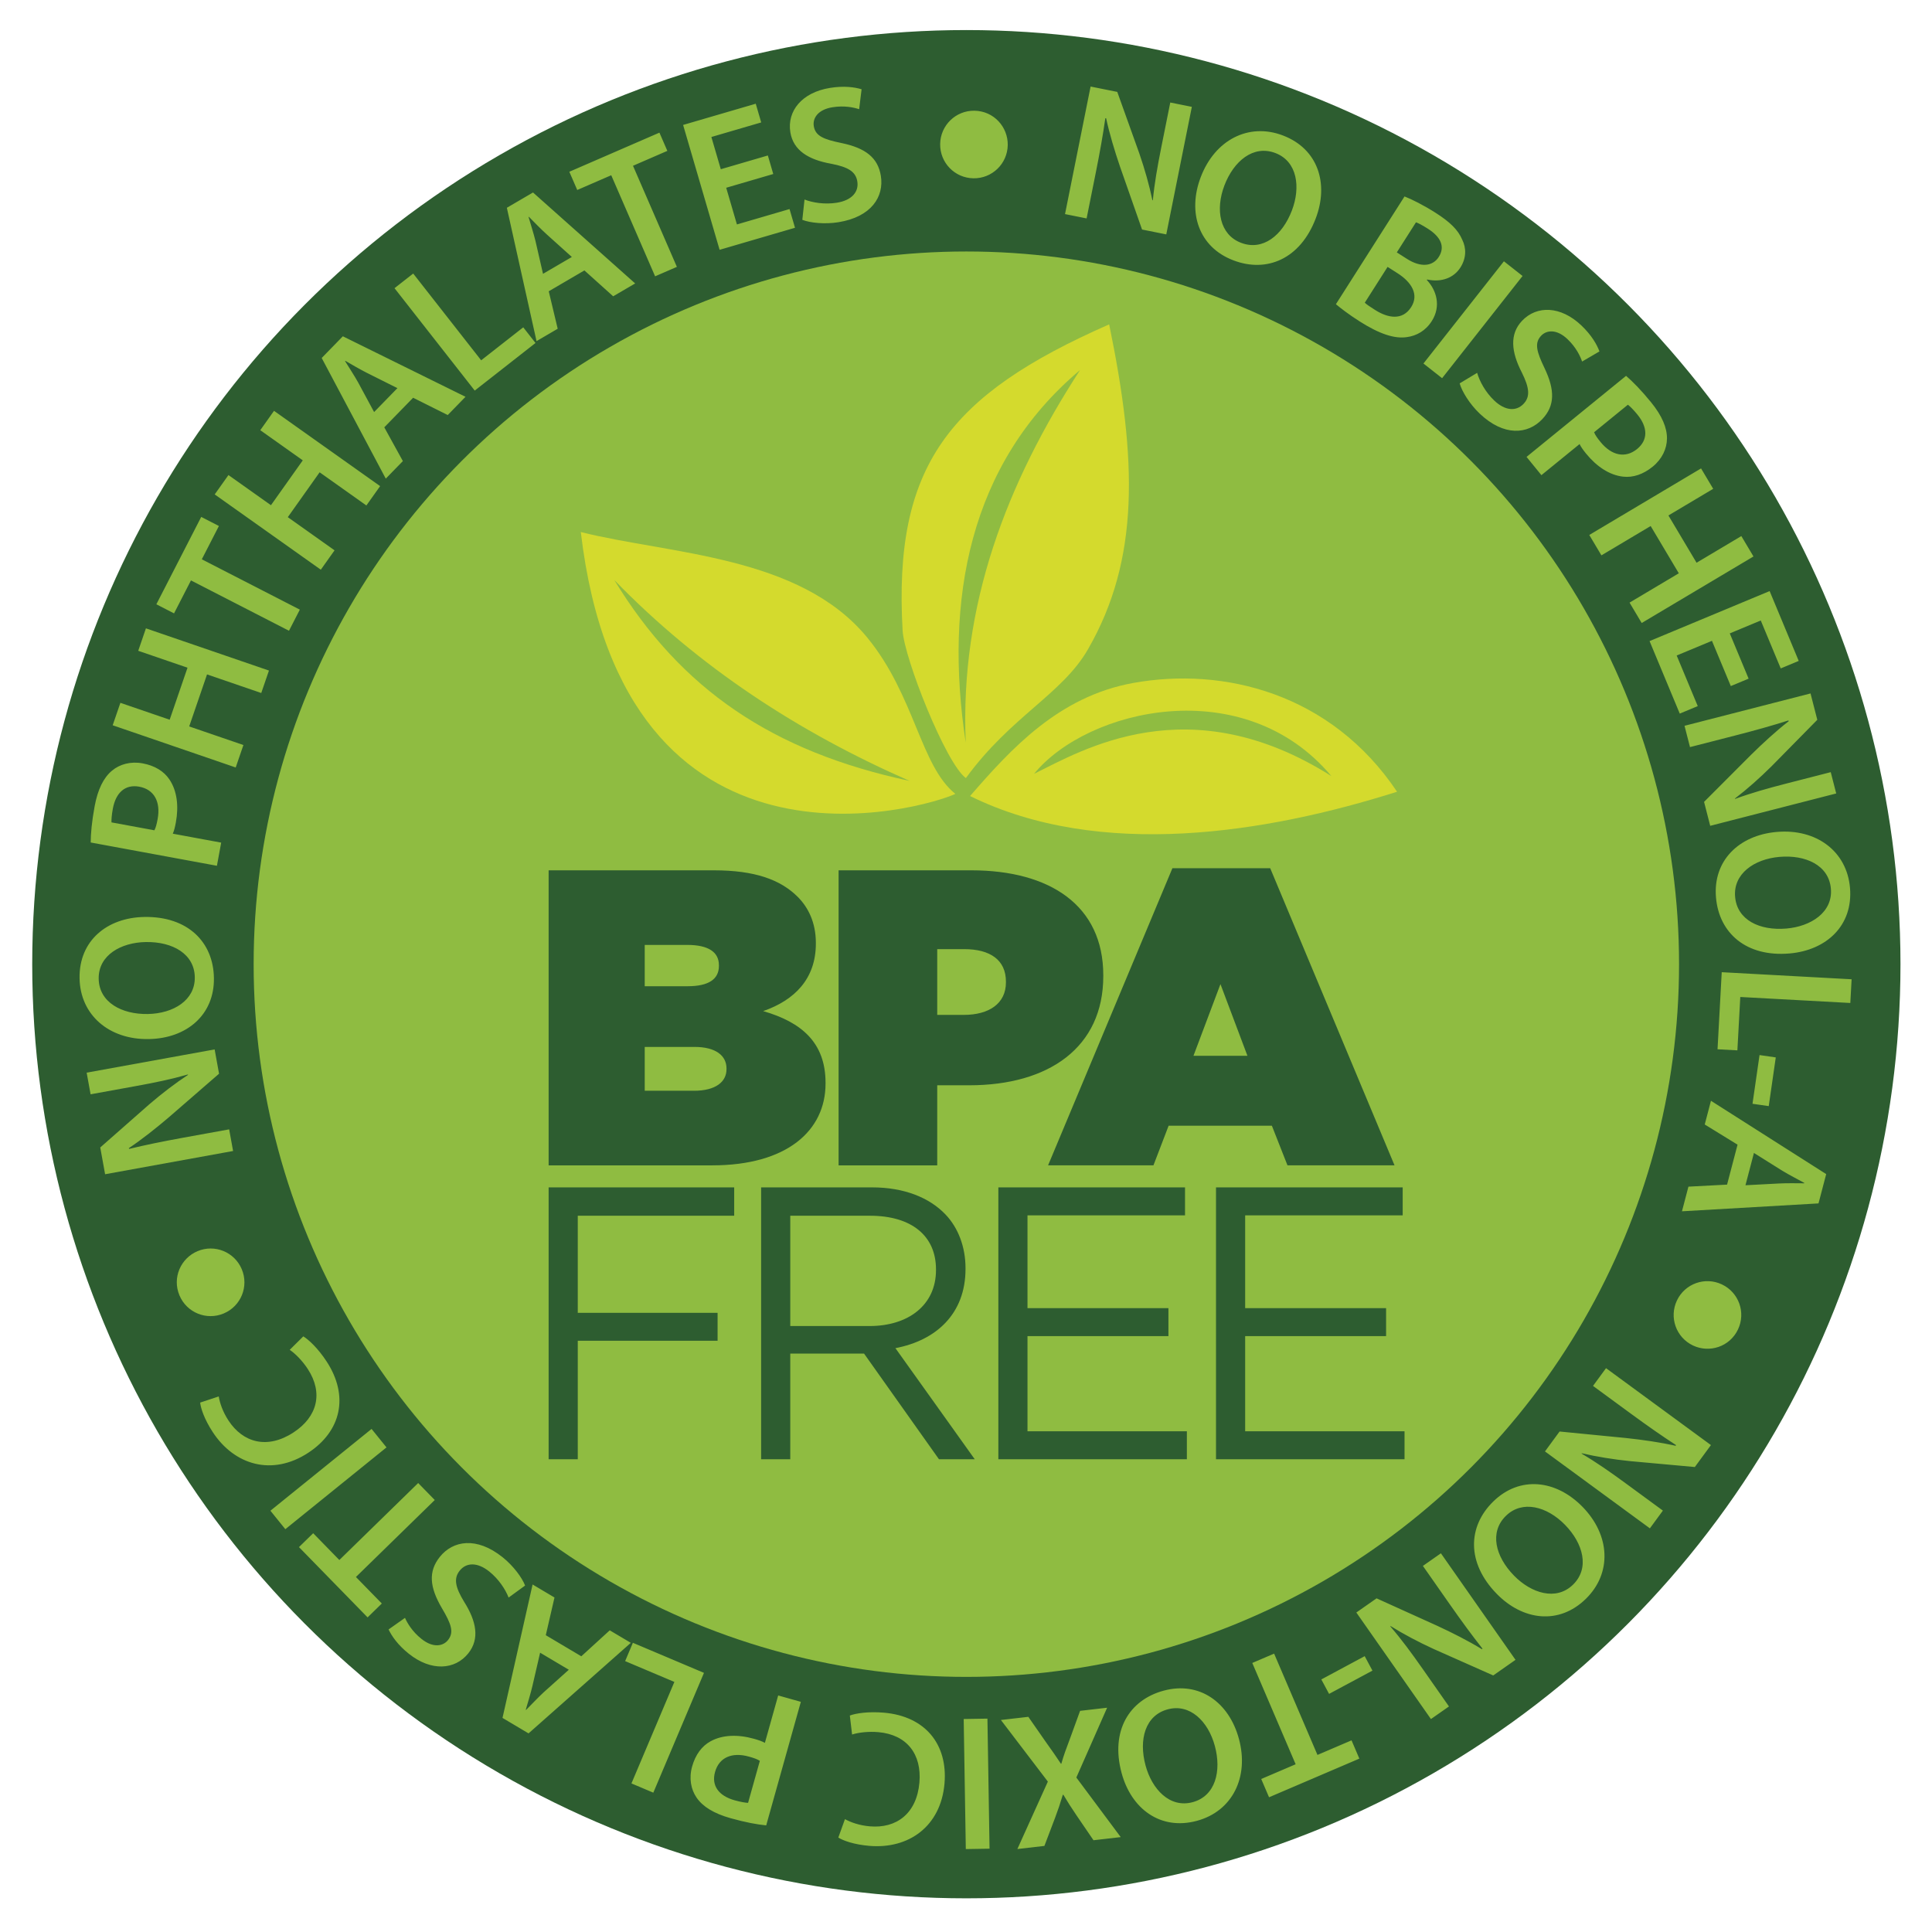
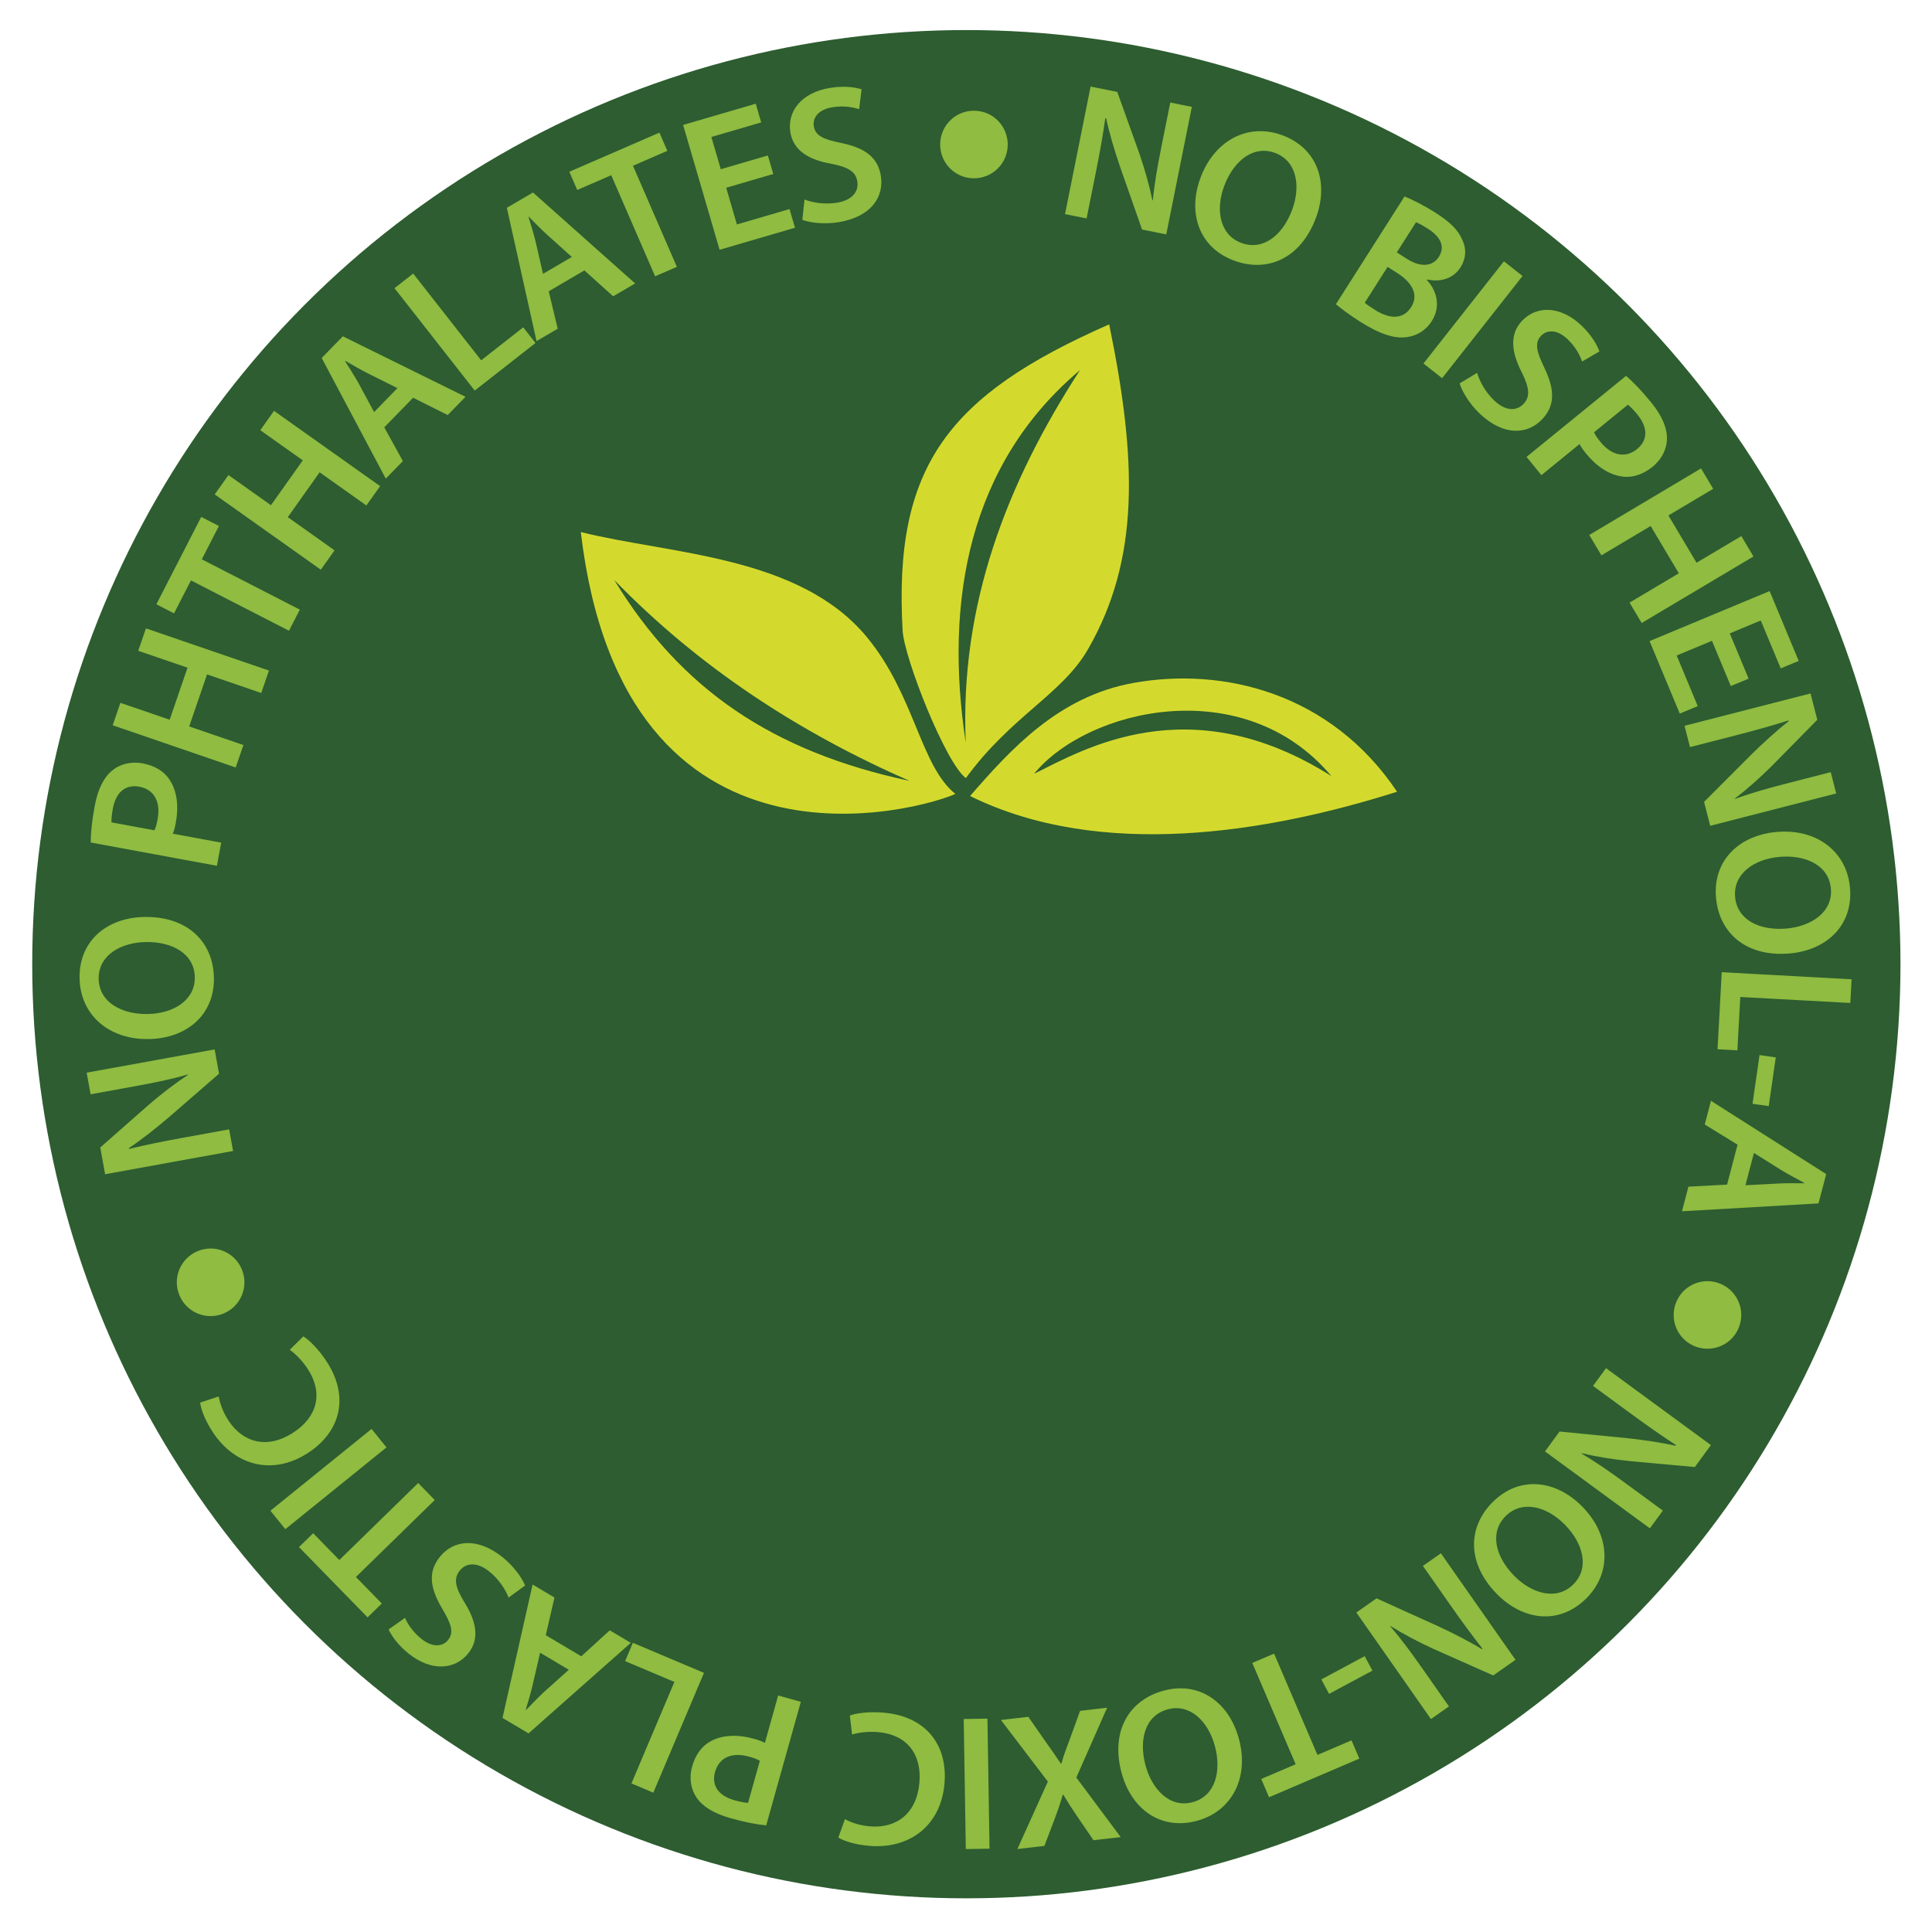
<svg xmlns="http://www.w3.org/2000/svg" version="1.1" id="Layer_1" x="0px" y="0px" width="300px" height="300px" viewBox="0 0 300 300" xml:space="preserve">
  <circle id="outer_circle" fill="#2D5D30" cx="150.054" cy="149.719" r="145.051" />
-   <circle id="inner_circle" fill="#8FBC41" cx="150.054" cy="149.719" r="110.668" />
  <path id="circle_text" fill="#8FBC41" d="M36.194,178.727l-19.873,3.609l-0.755-4.158l7.589-6.678 c1.976-1.699,4.061-3.296,6.048-4.601l-0.04-0.054c-2.576,0.742-5.13,1.267-8.167,1.818l-6.929,1.259l-0.611-3.361l19.873-3.609 l0.685,3.774l-7.814,6.78c-1.952,1.664-4.134,3.401-6.198,4.781l0.051,0.113c2.538-0.614,5.152-1.149,8.425-1.744l7.106-1.29 L36.194,178.727z M33.216,151.858c0.095,5.723-4.22,9.392-10.123,9.49c-6.173,0.103-10.643-3.749-10.738-9.443 c-0.098-5.873,4.309-9.424,10.062-9.519c6.772-0.113,10.706,3.928,10.798,9.442L33.216,151.858z M30.247,151.728 c-0.06-3.566-3.389-5.519-7.614-5.448c-3.806,0.063-7.37,2.011-7.309,5.697c0.062,3.686,3.599,5.545,7.615,5.478 c4.015-0.067,7.367-2.161,7.308-5.697L30.247,151.728z M14.084,130.822c0.009-1.37,0.164-3.2,0.61-5.617 c0.489-2.653,1.402-4.465,2.697-5.537c1.19-0.999,2.893-1.478,4.75-1.135c1.886,0.348,3.31,1.22,4.17,2.506 c1.172,1.74,1.467,4.11,0.994,6.675c-0.125,0.678-0.263,1.262-0.474,1.741l7.515,1.386l-0.663,3.596L14.084,130.822z M23.973,128.928c0.234-0.444,0.367-0.999,0.503-1.736c0.5-2.712-0.551-4.612-2.85-5.036c-2.181-0.402-3.642,0.913-4.105,3.418 c-0.185,1.002-0.227,1.726-0.209,2.125L23.973,128.928z M18.694,109.134l7.652,2.625l2.771-8.078l-7.653-2.625l1.196-3.486 l19.103,6.554l-1.196,3.486l-8.418-2.888l-2.771,8.078l8.418,2.888l-1.196,3.486l-19.103-6.554L18.694,109.134z M29.652,90.127 l-2.628,5.118l-2.746-1.41l6.967-13.569l2.746,1.41l-2.655,5.172l15.221,7.816l-1.684,3.279L29.652,90.127z M35.474,73.766 l6.599,4.683l4.943-6.966l-6.599-4.683l2.133-3.006l16.474,11.69l-2.133,3.006l-7.259-5.151l-4.943,6.966l7.259,5.151l-2.133,3.006 L33.34,76.773L35.474,73.766z M59.672,66.356l2.886,5.24l-2.656,2.726l-9.949-18.733l3.284-3.37l19.048,9.396l-2.761,2.833 l-5.376-2.686L59.672,66.356z M61.712,60.269l-4.672-2.334c-1.152-0.578-2.369-1.304-3.416-1.905l-0.042,0.043 c0.628,1.03,1.428,2.228,2.035,3.322l2.475,4.588L61.712,60.269z M61.26,44.749l2.902-2.273l10.553,13.471l6.535-5.119l1.904,2.43 l-9.437,7.392L61.26,44.749z M85.21,45.229l1.389,5.819l-3.286,1.921l-4.609-20.705l4.062-2.375l15.863,14.124l-3.415,1.997 l-4.468-4.018L85.21,45.229z M88.796,39.903l-3.883-3.493c-0.957-0.864-1.937-1.888-2.786-2.745l-0.052,0.03 c0.331,1.16,0.784,2.528,1.078,3.744l1.166,5.081L88.796,39.903z M94.912,27.211l-5.278,2.291l-1.229-2.831l13.991-6.074 l1.229,2.831l-5.333,2.315l6.814,15.695l-3.381,1.468L94.912,27.211z M120.071,27.02l-7.307,2.135l1.665,5.696l8.17-2.388 l0.849,2.905l-11.708,3.422l-5.666-19.389l11.277-3.296l0.849,2.905l-7.738,2.262l1.463,5.005l7.307-2.135L120.071,27.02z M124.925,30.983c1.264,0.494,3.164,0.795,5.028,0.494c2.307-0.372,3.433-1.677,3.17-3.304c-0.243-1.509-1.393-2.234-4.055-2.745 c-3.5-0.619-5.887-2.055-6.345-4.895c-0.53-3.284,1.796-6.179,6.144-6.881c2.16-0.349,3.804-0.128,4.921,0.208l-0.38,3.097 c-0.802-0.265-2.283-0.603-4.147-0.302c-2.308,0.372-3.088,1.743-2.897,2.926c0.248,1.538,1.517,2.062,4.342,2.638 c3.676,0.773,5.615,2.251,6.073,5.091c0.52,3.225-1.461,6.368-6.58,7.194c-2.13,0.344-4.415,0.105-5.615-0.369L124.925,30.983z M156.482,22.524c-0.048,2.904-2.429,5.209-5.333,5.162c-2.903-0.047-5.209-2.428-5.161-5.332s2.428-5.209,5.332-5.162 C154.325,17.24,156.528,19.722,156.482,22.524z M165.376,33.244l3.971-19.805l4.143,0.831l3.41,9.517 c0.851,2.463,1.567,4.991,2.048,7.319l0.065-0.018c0.26-2.668,0.714-5.236,1.321-8.263l1.385-6.906l3.35,0.672l-3.971,19.805 l-3.761-0.754l-3.422-9.764c-0.828-2.428-1.637-5.097-2.159-7.524l-0.123,0.006c-0.366,2.586-0.831,5.213-1.486,8.475l-1.42,7.082 L165.376,33.244z M191.503,40.419c-5.349-2.037-7.152-7.406-5.051-12.923c2.197-5.769,7.434-8.489,12.755-6.462 c5.489,2.091,7.148,7.501,5.1,12.878c-2.411,6.329-7.624,8.481-12.777,6.518L191.503,40.419z M192.727,37.71 c3.333,1.269,6.383-1.097,7.886-5.045c1.355-3.557,0.87-7.589-2.574-8.901c-3.445-1.312-6.485,1.282-7.914,5.035 c-1.43,3.753-0.731,7.643,2.574,8.901L192.727,37.71z M218.094,30.506c1.114,0.425,3.022,1.392,4.791,2.518 c2.275,1.449,3.523,2.67,4.161,4.178c0.66,1.308,0.659,2.871-0.275,4.337c-0.998,1.567-2.885,2.355-5.165,1.862l-0.048,0.076 c1.505,1.598,2.247,4.06,0.766,6.385c-0.966,1.517-2.38,2.286-3.855,2.483c-1.889,0.289-4.225-0.452-7.359-2.448 c-1.719-1.095-2.928-2.042-3.672-2.658L218.094,30.506z M211.922,47.005c0.356,0.333,0.887,0.671,1.595,1.122 c1.997,1.272,4.259,1.682,5.611-0.442c1.255-1.972,0.026-3.891-2.122-5.259l-1.542-0.982L211.922,47.005z M216.896,39.194 l1.593,1.014c2.174,1.384,4.006,1.13,4.923-0.311c1.03-1.618,0.284-3.124-1.688-4.379c-0.91-0.579-1.473-0.867-1.85-1 L216.896,39.194z M236.423,42.854l-12.494,15.872l-2.896-2.28l12.494-15.872L236.423,42.854z M229.37,57.895 c0.373,1.305,1.285,2.998,2.654,4.299c1.694,1.61,3.414,1.714,4.549,0.519c1.053-1.108,0.933-2.462-0.274-4.89 c-1.629-3.159-1.933-5.928,0.049-8.014c2.291-2.412,6.003-2.316,9.197,0.718c1.586,1.507,2.408,2.948,2.817,4.04l-2.694,1.574 c-0.275-0.799-0.904-2.181-2.273-3.482c-1.694-1.61-3.258-1.4-4.084-0.531c-1.073,1.13-0.721,2.456,0.532,5.053 c1.613,3.393,1.612,5.83-0.369,7.916c-2.25,2.368-5.951,2.696-9.71-0.875c-1.564-1.486-2.759-3.448-3.109-4.69L229.37,57.895z M252.493,58.362c1.037,0.894,2.331,2.198,3.883,4.104c1.703,2.091,2.492,3.961,2.469,5.642c-0.01,1.554-0.749,3.161-2.213,4.353 c-1.487,1.211-3.074,1.73-4.611,1.552c-2.085-0.235-4.081-1.546-5.727-3.568c-0.435-0.534-0.791-1.018-1.019-1.489l-5.926,4.826 l-2.308-2.835L252.493,58.362z M247.529,67.12c0.187,0.467,0.523,0.927,0.996,1.508c1.741,2.138,3.87,2.569,5.682,1.093 c1.72-1.4,1.665-3.366,0.056-5.341c-0.643-0.79-1.167-1.291-1.483-1.536L247.529,67.12z M266.024,75.902l-6.953,4.139l4.369,7.339 l6.953-4.139l1.885,3.167L254.921,96.74l-1.885-3.167l7.648-4.553l-4.369-7.339l-7.648,4.553l-1.885-3.167l17.357-10.332 L266.024,75.902z M268.758,106.532l-2.927-7.026l-5.477,2.281l3.272,7.856l-2.794,1.164l-4.689-11.259l18.644-7.766l4.517,10.844 l-2.794,1.164l-3.099-7.441l-4.813,2.005l2.927,7.026L268.758,106.532z M261.572,112.7l19.566-5.023l1.051,4.093l-7.093,7.205 c-1.849,1.836-3.815,3.579-5.703,5.023l0.044,0.051c2.517-0.925,5.027-1.631,8.017-2.399l6.822-1.751l0.85,3.309l-19.566,5.023 l-0.954-3.716l7.31-7.322c1.828-1.8,3.88-3.688,5.84-5.213l-0.059-0.109c-2.488,0.794-5.057,1.515-8.279,2.342l-6.996,1.796 L261.572,112.7z M266.458,139.352c-0.493-5.703,3.558-9.662,9.44-10.17c6.151-0.531,10.878,3.002,11.368,8.675 c0.505,5.852-3.645,9.7-9.378,10.195c-6.748,0.583-10.953-3.176-11.428-8.67L266.458,139.352z M269.43,139.276 c0.307,3.553,3.764,5.27,7.974,4.907c3.792-0.327,7.213-2.518,6.896-6.191c-0.317-3.673-3.975-5.282-7.977-4.937 c-4.001,0.346-7.2,2.667-6.896,6.191L269.43,139.276z M287.517,152.061l-0.2,3.68l-17.086-0.93l-0.451,8.288l-3.082-0.168 l0.651-11.969L287.517,152.061z M274.649,171.757l-2.521-0.364l1.092-7.563l2.521,0.364L274.649,171.757z M269.806,177.743 l-5.095-3.133l0.965-3.681l17.894,11.385l-1.194,4.551l-21.201,1.224l1.003-3.826l6-0.316L269.806,177.743z M271.034,184.045 l5.215-0.274c1.287-0.065,2.704-0.034,3.911-0.028l0.015-0.058c-1.054-0.586-2.34-1.234-3.409-1.885l-4.416-2.769L271.034,184.045z M262.886,208.927c-2.623-1.244-3.737-4.366-2.493-6.989c1.244-2.624,4.366-3.737,6.989-2.493c2.624,1.244,3.737,4.365,2.493,6.989 C268.588,209.15,265.418,210.127,262.886,208.927z M249.383,212.448l16.289,11.943l-2.499,3.408l-10.067-0.916 c-2.592-0.266-5.186-0.681-7.499-1.226l-0.011,0.066c2.31,1.36,4.448,2.853,6.937,4.678l5.679,4.164l-2.02,2.755l-16.289-11.943 l2.268-3.093l10.296,1.009c2.551,0.272,5.312,0.662,7.733,1.211l0.047-0.115c-2.191-1.421-4.377-2.95-7.06-4.916l-5.824-4.271 L249.383,212.448z M231.879,233.147c4.091-4.003,9.722-3.391,13.851,0.829c4.318,4.413,4.593,10.307,0.522,14.289 c-4.199,4.108-9.806,3.348-13.83-0.765c-4.737-4.841-4.506-10.476-0.564-14.332L231.879,233.147z M233.825,235.393 c-2.549,2.494-1.679,6.255,1.276,9.275c2.662,2.72,6.526,3.97,9.161,1.393c2.635-2.578,1.553-6.426-1.255-9.296 c-2.809-2.87-6.633-3.866-9.161-1.393L233.825,235.393z M223.743,241.195l11.585,16.545l-3.461,2.423l-9.239-4.104 c-2.37-1.085-4.692-2.312-6.708-3.571l-0.032,0.059c1.75,2.03,3.295,4.132,5.066,6.66l4.04,5.769l-2.799,1.959l-11.585-16.545 l3.142-2.2l9.426,4.265c2.328,1.077,4.817,2.334,6.934,3.632l0.081-0.093c-1.618-2.05-3.197-4.2-5.105-6.925l-4.142-5.916 L223.743,241.195z M206.379,263.026l-1.204-2.245l6.734-3.613l1.204,2.245L206.379,263.026z M204.575,272.504l5.29-2.264 l1.214,2.838l-14.023,6.001l-1.214-2.838l5.345-2.287l-6.732-15.731l3.389-1.45L204.575,272.504z M180.707,262.521 c5.527-1.49,10.138,1.798,11.675,7.498c1.607,5.961-1.037,11.236-6.534,12.719c-5.671,1.529-10.191-1.877-11.688-7.433 c-1.763-6.54,1.194-11.341,6.519-12.777L180.707,262.521z M181.306,265.432c-3.443,0.928-4.524,4.634-3.424,8.714 c0.991,3.675,3.75,6.655,7.309,5.696c3.559-0.96,4.498-4.845,3.452-8.722c-1.045-3.878-3.895-6.617-7.309-5.696L181.306,265.432z M159.678,266.588l2.604,3.742c1.042,1.448,1.732,2.455,2.461,3.547l0.06-0.007c0.342-1.216,0.754-2.35,1.379-3.991l1.534-4.22 l4.198-0.485l-4.781,10.84l6.891,9.251l-4.227,0.488l-2.652-3.887c-0.799-1.175-1.389-2.102-2.026-3.175l-0.089,0.01 c-0.391,1.312-0.705,2.254-1.19,3.546l-1.665,4.386l-4.198,0.485l4.734-10.473l-7.29-9.566L159.678,266.588z M149.97,287.124 l-0.328-20.197l3.686-0.06l0.328,20.196L149.97,287.124z M131.962,266.388c0.902-0.343,2.855-0.655,5.303-0.443 c6.39,0.553,9.925,4.89,9.396,11.011c-0.574,6.629-5.545,10.2-11.696,9.667c-2.419-0.209-4.079-0.834-4.792-1.287l1.03-2.859 c0.919,0.501,2.232,0.975,3.874,1.117c4.091,0.354,7.269-1.958,7.688-6.795c0.382-4.419-1.943-7.448-6.391-7.833 c-1.463-0.127-3.042,0.038-4.063,0.37L131.962,266.388z M118.976,283.444c-1.363-0.133-3.172-0.453-5.538-1.117 c-2.597-0.728-4.319-1.802-5.268-3.188c-0.887-1.276-1.209-3.016-0.699-4.833c0.518-1.847,1.516-3.186,2.874-3.925 c1.839-1.009,4.226-1.087,6.736-0.383c0.664,0.186,1.233,0.377,1.691,0.63l2.063-7.358l3.52,0.987L118.976,283.444z M117.988,273.426c-0.421-0.274-0.961-0.456-1.683-0.658c-2.655-0.744-4.642,0.13-5.273,2.381c-0.599,2.135,0.578,3.71,3.031,4.398 c0.981,0.275,1.698,0.383,2.097,0.401L117.988,273.426z M101.446,278.365l-3.395-1.436l6.665-15.76l-7.645-3.233l1.202-2.843 l11.04,4.668L101.446,278.365z M90.264,257.189l4.417-4.033l3.272,1.943l-15.88,14.06l-4.045-2.403l4.672-20.717l3.401,2.02 l-1.351,5.854L90.264,257.189z M83.868,256.631l-1.175,5.088c-0.293,1.255-0.713,2.609-1.052,3.766l0.052,0.031 c0.854-0.852,1.832-1.91,2.753-2.757l3.88-3.481L83.868,256.631z M78.975,248.069c-0.484-1.268-1.539-2.876-3.014-4.054 c-1.827-1.458-3.55-1.414-4.578-0.125c-0.953,1.195-0.718,2.533,0.694,4.848c1.894,3.007,2.436,5.74,0.641,7.988 c-2.075,2.6-5.782,2.825-9.225,0.077c-1.71-1.365-2.652-2.73-3.155-3.782l2.549-1.8c0.343,0.772,1.088,2.096,2.564,3.273 c1.827,1.458,3.366,1.114,4.114,0.178c0.972-1.218,0.507-2.509-0.965-4.988c-1.899-3.241-2.108-5.67-0.314-7.919 c2.038-2.553,5.697-3.199,9.749,0.035c1.687,1.346,3.046,3.198,3.501,4.405L78.975,248.069z M55.269,244.875l4.019,4.116 l-2.208,2.156l-10.655-10.913l2.208-2.156l4.061,4.159l12.242-11.953l2.575,2.637L55.269,244.875z M41.989,234.584l15.708-12.7 l2.318,2.867l-15.708,12.7L41.989,234.584z M47.096,207.51c0.826,0.499,2.277,1.842,3.621,3.899 c3.507,5.369,2.276,10.827-2.868,14.187c-5.57,3.639-11.448,1.929-14.824-3.239c-1.328-2.032-1.86-3.725-1.944-4.565l2.885-0.954 c0.173,1.033,0.61,2.358,1.511,3.738c2.245,3.438,6.026,4.512,10.09,1.857c3.714-2.426,4.662-6.124,2.22-9.863 c-0.803-1.23-1.906-2.37-2.798-2.969L47.096,207.51z M30.667,194.282c2.676-1.128,5.745,0.121,6.873,2.796 c1.128,2.676-0.121,5.746-2.797,6.874c-2.676,1.128-5.745-0.121-6.873-2.797C26.703,198.385,28.086,195.37,30.667,194.282z" />
  <path id="leaf3" fill="#D4DA2D" d="M216.935,122.94c-20.261,6.425-46.122,10.609-66.304,0.667 c6.357-7.313,13.761-15.462,25.332-17.556C189.909,103.528,206.641,107.577,216.935,122.94z M206.735,120.508 c-13.572-16.192-37.87-10.5-46.171-0.347C168.006,116.512,184.601,106.505,206.735,120.508z" />
  <path id="leaf2" fill="#D4DA2D" d="M172.231,50.368c-25.049,11.013-33.508,22.07-32.075,47.527 c0.242,4.308,6.712,20.661,9.827,22.925c7.005-9.612,14.934-13.018,18.951-19.988C177.007,86.825,176.568,71.409,172.231,50.368z M149.958,115.317c-3.37-22.105,0.505-43.333,17.752-57.856C156.274,75.07,149.047,93.958,149.958,115.317z" />
  <path id="leaf1" fill="#D4DA2D" d="M134.65,98.98c-10.501-12.772-30.678-12.9-44.463-16.364 c6.671,56.647,53.359,42.918,58.161,40.659C142.914,118.924,142.05,107.98,134.65,98.98z M95.385,90.064 c13.151,13.547,28.629,23.638,45.851,31.193C119.989,116.715,105.767,107.091,95.385,90.064z" />
-   <path id="bpa" fill="#2D5D30" d="M85.191,135.143h25.656c6.349,0,10.341,1.44,13.024,4.123c1.636,1.636,2.814,3.992,2.814,7.134 v0.131c0,5.432-3.272,8.77-8.181,10.472c5.89,1.702,9.686,4.843,9.686,11.126v0.131c0,7.33-6.021,12.697-17.606,12.697H85.191 V135.143z M106.789,153.141c3.273,0,4.843-1.113,4.843-3.142v-0.131c0-2.029-1.636-3.142-4.909-3.142h-6.61v6.414H106.789z M107.77,169.372c3.338,0,5.04-1.374,5.04-3.338v-0.131c0-1.964-1.636-3.338-4.974-3.338h-7.723v6.806H107.77z M130.217,135.143 h20.616c12.173,0,20.485,5.432,20.485,16.297v0.131c0,11.061-8.443,16.951-20.812,16.951h-4.974v12.435h-15.315V135.143z M149.656,157.592c3.927,0,6.544-1.767,6.544-5.04v-0.131c0-3.338-2.422-5.04-6.479-5.04h-4.189v10.21H149.656z M182.052,134.815 h15.184l19.307,46.141h-16.624l-2.422-6.152h-16.035l-2.356,6.152h-16.362L182.052,134.815z M193.701,163.94l-4.189-11.126 l-4.189,11.126H193.701z" />
  <path id="free" fill="#2D5D30" d="M85.191,184.376h28.814v4.402H89.716v15.076h21.711v4.342H89.716v18.393h-4.526V184.376z M118.188,184.376h17.243c4.926,0,8.879,1.568,11.4,4.221c1.948,2.05,3.094,5.005,3.094,8.322v0.121 c0,6.996-4.583,11.096-10.884,12.302l12.316,17.247h-5.557l-11.629-16.403h-11.457v16.403h-4.526V184.376z M135.029,205.906 c6.015,0,10.311-3.257,10.311-8.684v-0.121c0-5.186-3.781-8.322-10.254-8.322h-12.373v17.127H135.029z M155.023,184.376h28.986 v4.342h-24.46v14.413h21.883v4.342h-21.883v14.775h24.747v4.342h-29.272V184.376z M188.822,184.376h28.986v4.342h-24.461v14.413 h21.883v4.342h-21.883v14.775h24.747v4.342h-29.273V184.376z" />
</svg>